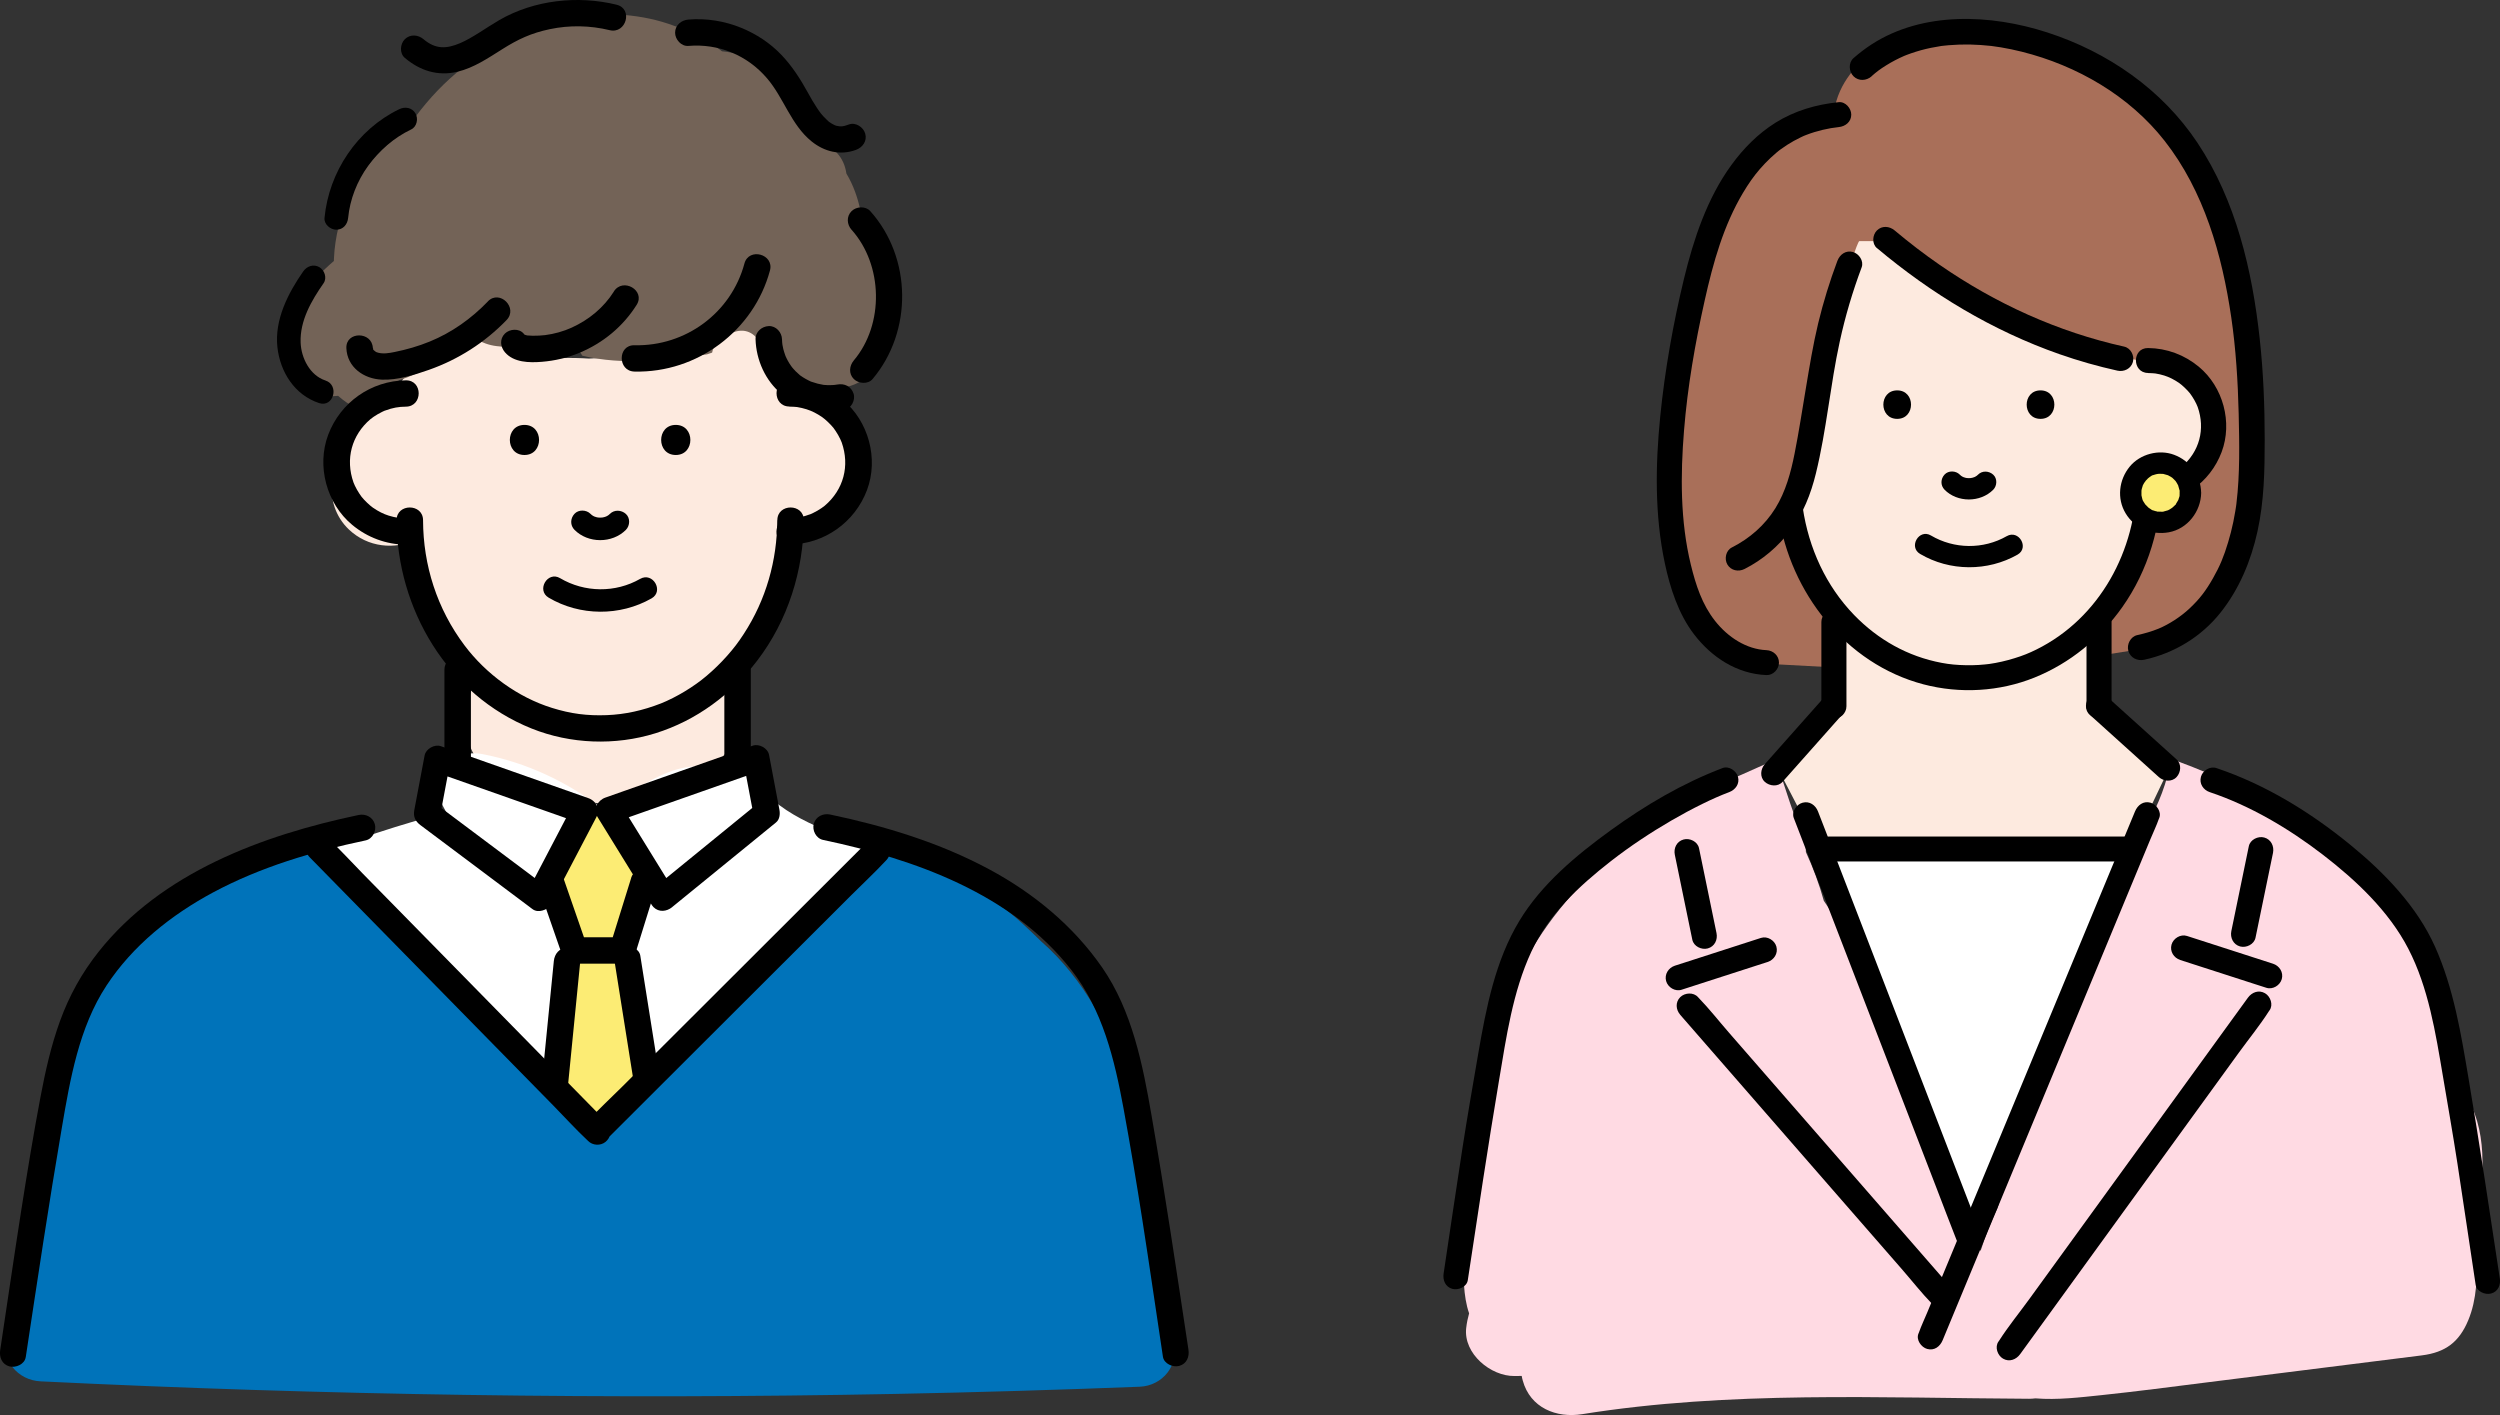
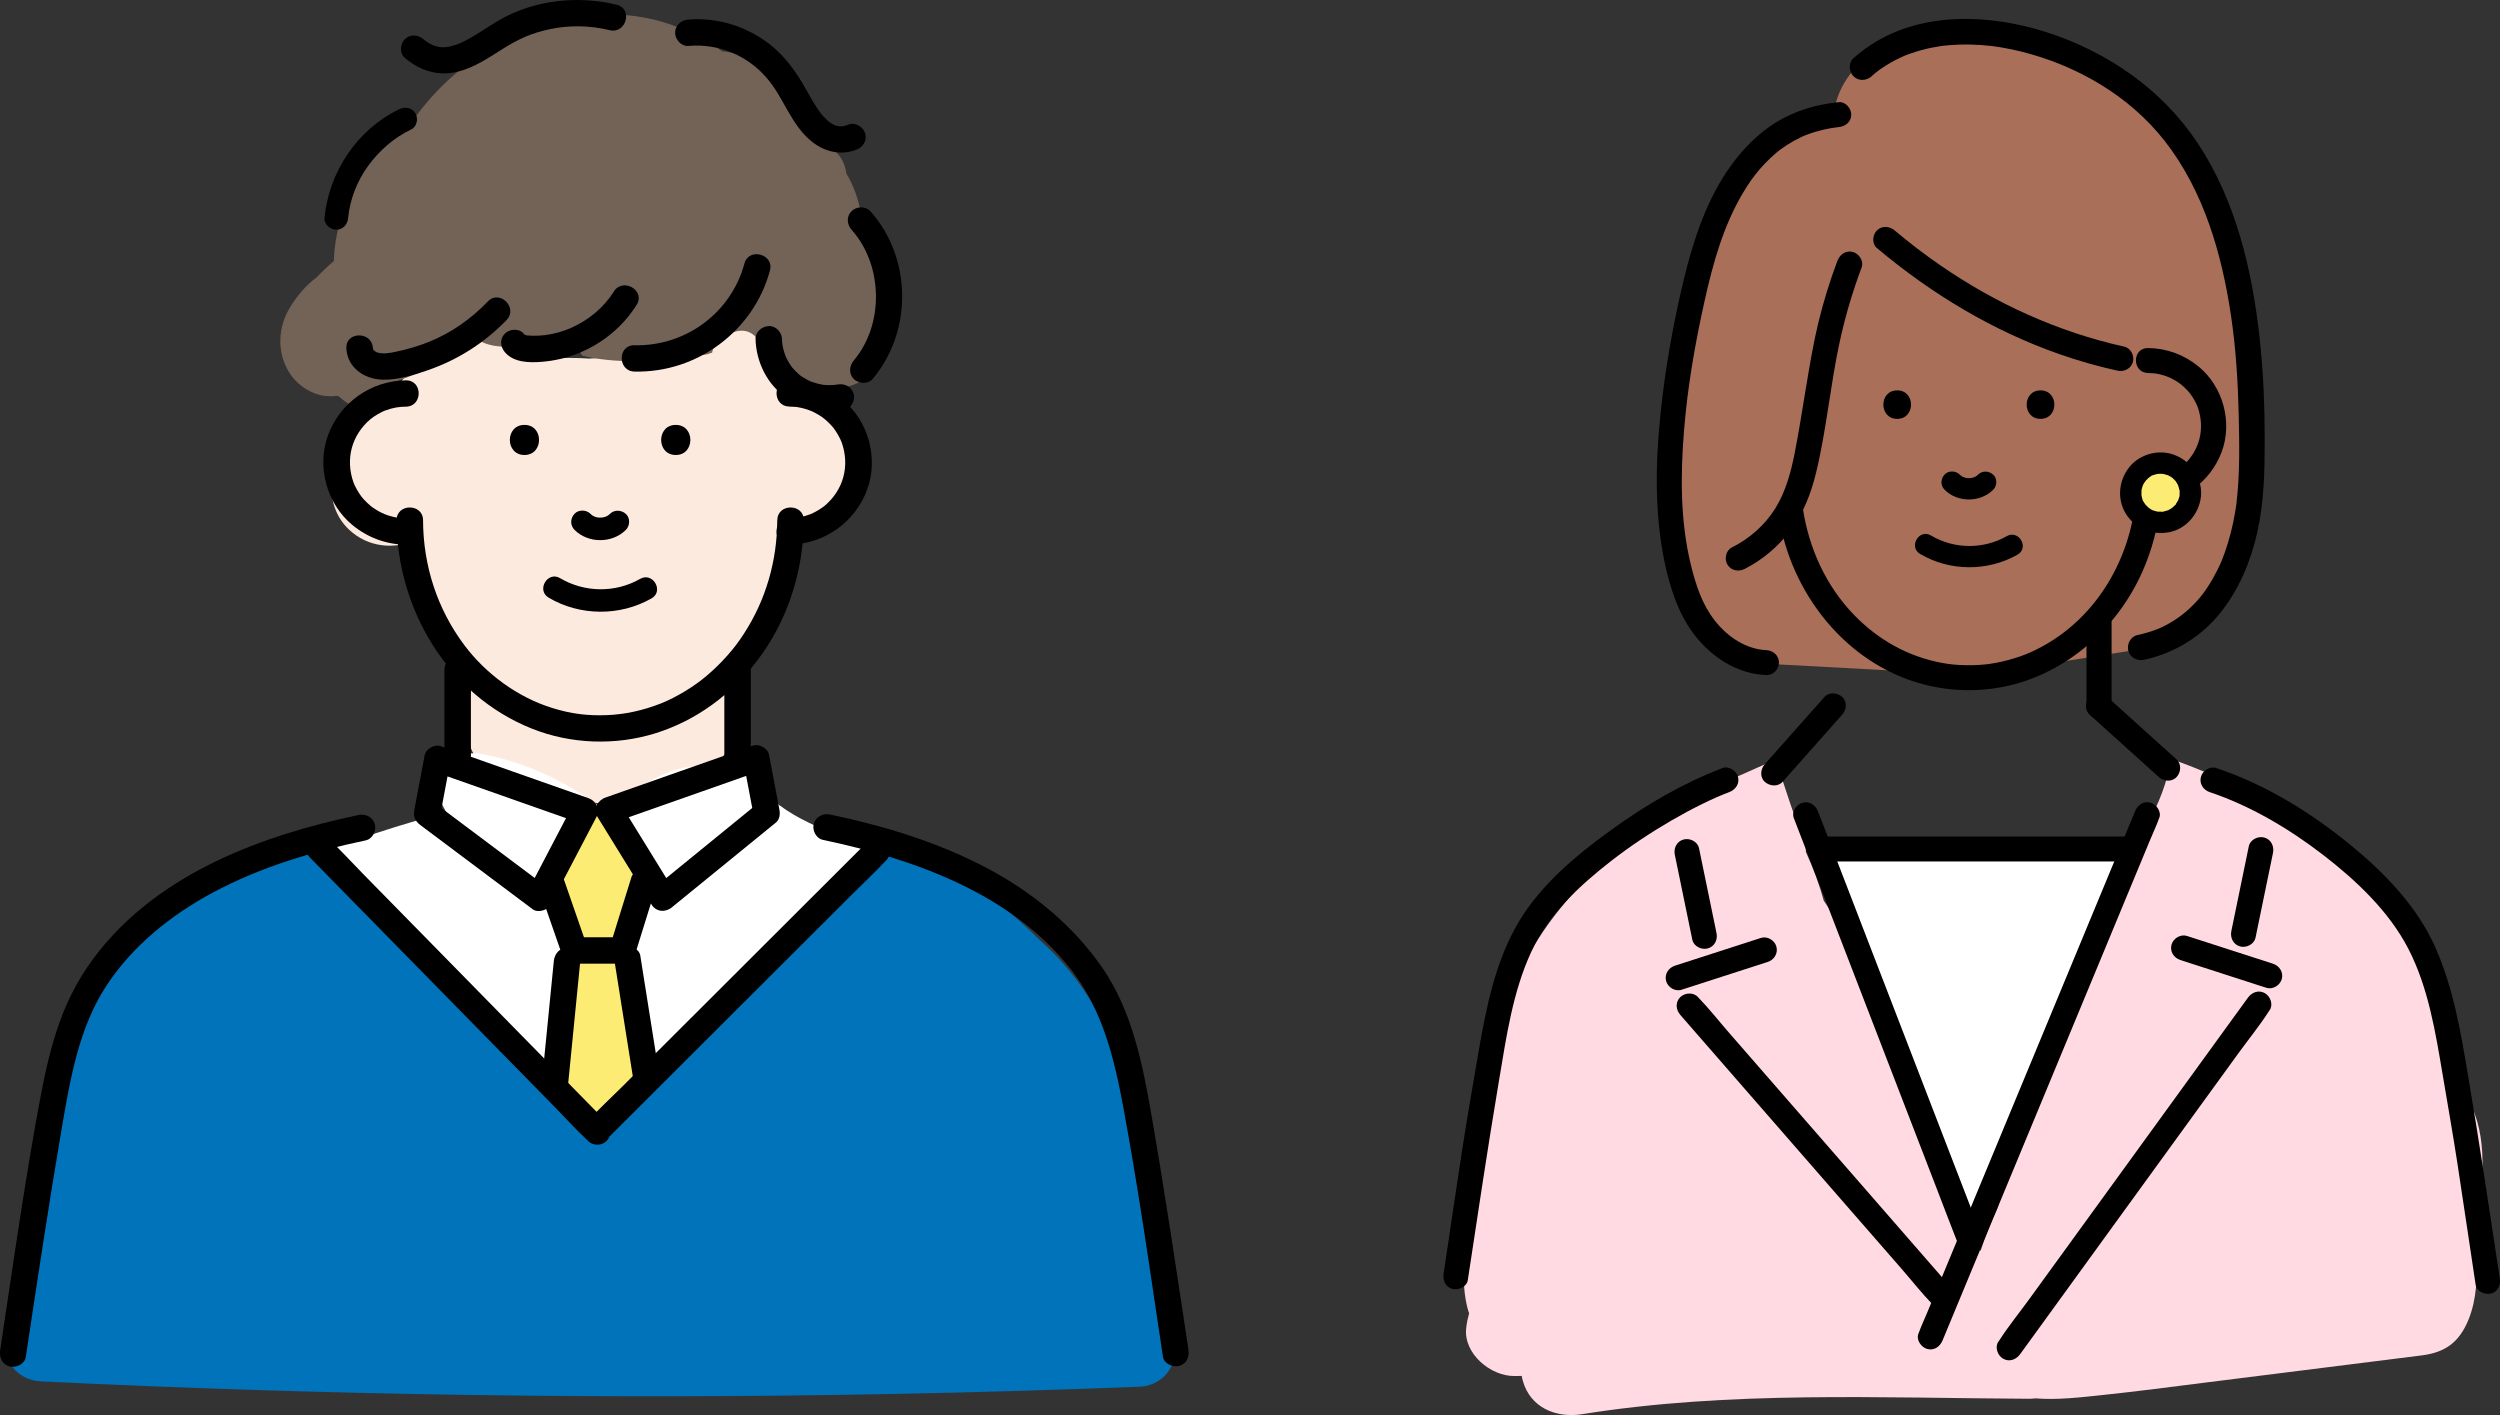
<svg xmlns="http://www.w3.org/2000/svg" width="265" height="150" viewBox="0 0 265 150" fill="none">
  <rect x="0" y="0" width="265" height="150" fill="#333333" stroke="none" />
  <g clip-path="url(#clip0_688_4259)">
    <path d="M194.393 11.928L188.513 14.069L184.274 19.497L180.542 26.663L177.957 41.193L176.664 55.374L179.744 64.601L184.274 69.971L187.862 70.392L209.523 71.563L228.206 68.601L232.178 66.486L236.489 61.413L238.731 51.463L237.648 30.44L233.319 18.787L227.778 10.832L219.371 5.166L210.036 3.365L201.936 4.128L197.398 6.509C197.398 6.509 194.834 8.504 194.398 11.937L194.393 11.928Z" fill="#A96F59" />
-     <path d="M197.075 25.559C196.629 26.002 193.063 37.593 193.063 37.593L191.168 51.463L190.072 54.873L194.391 65.298V74.663L188.703 81.939L192.889 90.001H225.846L229.965 81.359L222.489 74.667V64.606L227.727 55.379L232.649 49.978L234.967 46.847V44.546L233.844 41.198L231.093 38.945L226.497 38.174L221.161 36.906L214.907 33.988L207.114 30.259L201.426 26.667L200.048 25.563H197.075V25.559Z" fill="#FDEADF" />
    <path d="M192.616 89.855L226.398 89.996L208.825 129.638L192.616 89.855Z" fill="white" />
    <path d="M259.437 114.011C259.179 110.362 258.666 106.682 257.579 103.196C256.999 101.338 256.299 99.463 255.127 97.893C254.275 96.753 253.375 95.902 252.202 95.086C251.979 94.931 251.748 94.789 251.52 94.643C250.901 93.716 250.121 93.109 249.278 92.776C248.716 91.645 247.539 90.736 246.541 90.036C245.747 89.477 244.927 88.949 244.102 88.43C243.22 87.721 242.297 87.074 241.325 86.55C241.196 86.386 241.071 86.213 240.937 86.049C240.434 85.424 239.912 84.826 239.297 84.302C239.248 84.258 239.194 84.218 239.141 84.178C236.176 82.835 233.185 81.553 230.131 80.427C229.739 82.954 228.798 85.238 227.608 87.415C227.604 87.566 227.595 87.721 227.59 87.872C227.581 88.16 227.604 88.439 227.648 88.714C226.948 89.982 226.28 91.264 225.682 92.581C224.483 95.233 223.556 97.88 223.025 100.656C220.93 105.005 219.045 109.457 217.172 113.905C215.389 118.148 213.557 122.401 212.135 126.782C211.997 127.207 211.863 127.633 211.729 128.063C211.034 129.549 210.423 131.061 209.937 132.613C209.224 130.591 208.426 128.6 207.548 126.631C206.652 124.622 205.622 122.693 204.579 120.756C203.58 118.911 203.206 117.386 202.586 115.213C201.324 110.766 199.577 106.424 197.464 102.309C196.238 99.919 194.82 97.671 193.323 95.481C192.841 93.725 192.199 92.009 191.423 90.315C191.423 90.005 191.41 89.694 191.401 89.379C190.144 86.599 189.266 83.659 188.312 80.728C188.205 80.684 188.102 80.644 187.991 80.609C185.713 81.62 183.457 82.671 181.126 83.557C180.622 83.748 180.083 83.717 179.592 83.54C179.258 83.859 178.932 84.205 178.62 84.564C177.403 85.335 176.258 86.262 175.201 87.056C166.223 93.76 158.524 102.771 158.301 114.49C158.292 114.867 158.337 115.231 158.417 115.585C157.209 118.689 156.304 121.9 155.792 125.208C155.377 127.881 155.105 130.573 155.123 133.278C155.136 135.118 155.078 137.353 155.725 139.215C155.587 139.703 155.48 140.222 155.417 140.767C155.105 143.485 158.016 145.889 160.535 145.858C160.789 145.858 161.047 145.853 161.302 145.849C161.328 146.013 161.364 146.177 161.413 146.345C162.211 149.237 164.97 150.341 167.708 149.902C183.301 147.405 199.359 148.19 215.095 148.27C215.313 148.27 215.532 148.252 215.746 148.226C218.086 148.416 220.493 148.119 222.803 147.88C226.512 147.489 230.207 147.002 233.907 146.536C241.508 145.583 249.104 144.625 256.705 143.672C259.237 143.352 260.677 142.253 261.64 139.934C262.558 137.721 262.607 135.251 262.5 132.888C262.393 130.555 262.536 128.68 262.883 126.436C263.557 122.13 263.093 116.8 259.433 114.011H259.437Z" fill="#FFDAE3" />
    <path d="M226.481 50.94C226.454 58.318 222.58 65.519 215.867 68.845C215.06 69.244 214.445 69.492 213.522 69.776C212.648 70.046 211.748 70.255 210.843 70.383C210.905 70.375 211.043 70.361 210.763 70.392C210.642 70.406 210.522 70.419 210.397 70.432C210.179 70.454 209.956 70.472 209.737 70.486C209.292 70.512 208.841 70.521 208.391 70.512C207.428 70.494 206.67 70.423 205.823 70.264C202.208 69.585 199.07 67.803 196.533 65.187C193.555 62.109 191.732 58.123 191.094 53.831C190.992 53.126 190.091 52.736 189.458 52.908C188.696 53.117 188.424 53.826 188.531 54.536C189.748 62.783 195.619 70.361 203.884 72.539C207.749 73.558 211.94 73.319 215.648 71.825C219.429 70.299 222.607 67.679 224.952 64.371C227.716 60.469 229.12 55.697 229.138 50.944C229.143 49.241 226.486 49.241 226.481 50.944V50.94Z" fill="black" />
    <path d="M227.684 39.543C227.951 39.543 228.366 39.574 228.473 39.588C228.794 39.636 229.111 39.716 229.418 39.809C229.94 39.974 230.448 40.226 230.996 40.603C231.308 40.816 231.865 41.348 232.137 41.694C232.253 41.845 232.463 42.164 232.597 42.399C232.753 42.669 232.891 42.971 232.953 43.139C233.778 45.481 233.149 47.875 231.246 49.494C231.103 49.613 230.791 49.831 230.51 49.99C230.363 50.075 230.212 50.154 230.06 50.23C229.993 50.261 229.926 50.292 229.859 50.323C229.641 50.416 229.993 50.274 229.77 50.354C228.999 50.638 228.433 50.735 227.688 50.744C225.981 50.762 225.977 53.405 227.688 53.387C231.192 53.347 234.268 51.174 235.494 47.915C236.671 44.78 235.655 41.011 233.074 38.874C231.545 37.61 229.681 36.914 227.693 36.892C225.981 36.874 225.981 39.517 227.693 39.535L227.684 39.543Z" fill="black" />
    <path d="M216.296 44.4C218.248 44.4 218.253 41.38 216.296 41.38C214.339 41.38 214.339 44.4 216.296 44.4Z" fill="black" />
    <path d="M201.104 44.4C203.056 44.4 203.061 41.38 201.104 41.38C199.146 41.38 199.146 44.4 201.104 44.4Z" fill="black" />
    <path d="M206.113 51.901C207.477 53.289 209.907 53.289 211.28 51.915C211.699 51.493 211.734 50.726 211.28 50.314C210.825 49.902 210.116 49.866 209.67 50.314C209.604 50.38 209.532 50.443 209.456 50.505C209.532 50.447 209.608 50.385 209.688 50.327C209.523 50.452 209.349 50.553 209.162 50.638C209.251 50.598 209.345 50.562 209.434 50.522C209.216 50.611 208.984 50.673 208.748 50.704C208.85 50.691 208.948 50.678 209.051 50.664C208.814 50.691 208.578 50.691 208.338 50.664C208.44 50.678 208.538 50.691 208.641 50.704C208.422 50.673 208.208 50.616 208.003 50.536C208.092 50.576 208.186 50.611 208.275 50.651C208.083 50.571 207.91 50.469 207.745 50.349L207.976 50.527C207.887 50.46 207.807 50.385 207.731 50.305C207.312 49.88 206.532 49.857 206.122 50.305C205.698 50.762 205.676 51.454 206.122 51.906L206.113 51.901Z" fill="black" />
    <path d="M212.714 56.833C210.231 58.251 207.142 58.216 204.681 56.762C203.419 56.012 202.269 57.972 203.531 58.717C206.674 60.575 210.695 60.597 213.864 58.788C215.135 58.061 213.989 56.105 212.714 56.833Z" fill="black" />
-     <path d="M193.066 65.923V74.862C193.066 75.576 193.677 76.184 194.395 76.184C195.113 76.184 195.723 75.581 195.723 74.862V65.923C195.723 65.209 195.113 64.602 194.395 64.602C193.677 64.602 193.066 65.205 193.066 65.923Z" fill="black" />
    <path d="M221.17 65.923V74.862C221.17 75.576 221.781 76.184 222.498 76.184C223.216 76.184 223.827 75.581 223.827 74.862V65.923C223.827 65.209 223.216 64.602 222.498 64.602C221.781 64.602 221.17 65.205 221.17 65.923Z" fill="black" />
    <path d="M155.587 135.694C156.657 128.635 157.709 121.58 158.895 114.538C159.666 109.949 160.344 105.147 162.318 100.886C164.146 96.948 167.289 93.986 170.748 91.286C172.785 89.698 174.956 88.261 177.19 86.962C178.26 86.341 179.347 85.756 180.458 85.211C181.487 84.705 182.339 84.328 183.297 83.965C183.966 83.712 184.429 83.073 184.224 82.337C184.046 81.699 183.262 81.158 182.588 81.415C178.353 83.025 174.386 85.362 170.73 88.013C167.084 90.656 163.397 93.724 161.048 97.618C158.498 101.839 157.531 106.845 156.701 111.638C156.122 114.995 155.538 118.356 155.016 121.722C154.33 126.143 153.692 130.568 153.024 134.993C152.917 135.698 153.202 136.412 153.951 136.621C154.579 136.794 155.48 136.408 155.587 135.698V135.694Z" fill="black" />
    <path d="M264.978 135.495C263.908 128.436 262.856 121.381 261.67 114.339C260.872 109.599 260.097 104.793 258.122 100.367C256.2 96.062 252.737 92.496 249.121 89.539C244.904 86.094 240.13 83.154 234.936 81.415C234.254 81.189 233.483 81.677 233.3 82.338C233.1 83.061 233.545 83.735 234.228 83.965C238.529 85.406 242.617 87.823 246.228 90.603C249.754 93.317 253.218 96.585 255.273 100.549C257.422 104.699 258.171 109.479 258.942 114.033C259.464 117.128 260.008 120.215 260.485 123.314C261.144 127.602 261.768 131.899 262.419 136.191C262.526 136.896 263.422 137.286 264.055 137.113C264.813 136.905 265.09 136.195 264.983 135.486L264.978 135.495Z" fill="black" />
    <path d="M230.716 80.498C228.577 78.569 226.437 76.635 224.297 74.707C223.989 74.427 223.682 74.152 223.374 73.873C222.857 73.407 221.997 73.328 221.493 73.873C221.025 74.378 220.945 75.248 221.493 75.744C223.633 77.673 225.773 79.606 227.912 81.535C228.22 81.814 228.528 82.089 228.835 82.369C229.352 82.834 230.213 82.914 230.716 82.369C231.185 81.863 231.265 80.994 230.716 80.498Z" fill="black" />
    <path d="M193.395 73.878C191.544 75.962 189.694 78.046 187.844 80.13C187.586 80.422 187.327 80.715 187.069 81.003C186.61 81.522 186.516 82.369 187.069 82.875C187.573 83.336 188.455 83.429 188.95 82.875C190.8 80.791 192.65 78.707 194.5 76.622C194.759 76.33 195.017 76.037 195.276 75.749C195.735 75.23 195.829 74.383 195.276 73.878C194.772 73.416 193.889 73.323 193.395 73.878Z" fill="black" />
    <path d="M193.827 91.318H225.215C226.927 91.318 226.927 88.675 225.215 88.675H193.827C192.115 88.675 192.115 91.318 193.827 91.318Z" fill="black" />
    <path d="M194.897 10.832C192.525 11.068 190.234 11.737 188.205 13.005C186.346 14.171 184.813 15.723 183.529 17.488C180.952 21.022 179.526 25.332 178.505 29.536C177.346 34.334 176.477 39.225 175.986 44.133C175.469 49.299 175.389 54.607 176.472 59.706C177.029 62.331 177.912 65.067 179.557 67.222C181.42 69.665 184.1 71.43 187.242 71.559C187.96 71.59 188.571 70.929 188.571 70.237C188.571 69.497 187.96 68.947 187.242 68.916C185.12 68.827 183.15 67.537 181.799 65.821C180.422 64.074 179.758 62.021 179.227 59.852C178.104 55.25 178.121 50.368 178.509 45.61C178.884 40.967 179.682 36.387 180.703 31.824C181.603 27.802 182.691 23.918 184.759 20.441C185.334 19.475 185.905 18.659 186.551 17.914C186.908 17.506 187.282 17.111 187.679 16.739C187.875 16.553 188.08 16.375 188.285 16.198C188.562 15.967 188.526 15.994 188.762 15.821C189.204 15.497 189.663 15.205 190.14 14.938C190.381 14.806 190.63 14.677 190.88 14.557C191.196 14.406 191.192 14.406 191.468 14.3C192.578 13.87 193.849 13.577 194.905 13.471C195.619 13.4 196.234 12.912 196.234 12.149C196.234 11.489 195.623 10.757 194.905 10.828L194.897 10.832Z" fill="black" />
    <path d="M198.391 8.074C198.944 7.591 199.256 7.352 199.938 6.926C200.536 6.553 201.164 6.225 201.811 5.941C202.065 5.831 201.918 5.897 201.864 5.919C201.949 5.884 202.033 5.853 202.118 5.817C202.265 5.76 202.417 5.706 202.568 5.653C202.916 5.534 203.264 5.423 203.62 5.325C204.316 5.134 205.02 4.993 205.733 4.882C206.014 4.837 205.849 4.864 205.791 4.873C205.885 4.86 205.979 4.851 206.072 4.842C206.237 4.824 206.402 4.806 206.567 4.793C206.946 4.762 207.329 4.74 207.708 4.726C208.457 4.704 209.211 4.718 209.96 4.771C210.811 4.828 211.355 4.895 212.095 5.019C212.835 5.143 213.575 5.298 214.302 5.48C220.173 6.948 225.705 10.158 229.445 14.925C233.618 20.242 235.548 27.008 236.515 33.651C236.997 36.932 237.22 40.448 237.3 43.84C237.371 46.993 237.442 50.208 237.064 53.347C237.064 53.374 237.023 53.667 237.041 53.525C237.059 53.396 237.028 53.631 237.028 53.631C237.001 53.822 236.97 54.013 236.939 54.199C236.876 54.576 236.805 54.957 236.729 55.33C236.578 56.057 236.395 56.775 236.181 57.484C235.74 58.952 235.32 59.994 234.567 61.311C233.827 62.61 233.176 63.48 232.089 64.499C231.175 65.36 229.913 66.18 228.808 66.637C228.081 66.934 227.323 67.151 226.556 67.32C225.834 67.475 225.415 68.308 225.602 68.987C225.807 69.727 226.556 70.091 227.278 69.936C230.461 69.244 233.328 67.501 235.356 64.96C237.358 62.455 238.606 59.449 239.292 56.336C239.997 53.135 240.059 49.88 240.059 46.612C240.059 43.038 239.917 39.455 239.529 35.903C238.74 28.671 237.014 21.27 232.927 15.129C229.169 9.489 223.44 5.52 217.003 3.436C211.034 1.503 203.857 1.175 198.396 4.7C197.718 5.139 197.076 5.631 196.47 6.163C195.917 6.646 195.971 7.587 196.47 8.083C197.018 8.629 197.843 8.571 198.4 8.083L198.391 8.074Z" fill="black" />
    <path d="M209.967 130.76C209.392 129.27 208.817 127.78 208.242 126.29C206.869 122.73 205.496 119.169 204.123 115.613C202.465 111.307 200.802 107.006 199.143 102.7C197.708 98.98 196.273 95.255 194.837 91.535C194.137 89.722 193.451 87.899 192.737 86.09C192.729 86.063 192.715 86.037 192.706 86.01C192.448 85.345 191.81 84.884 191.07 85.088C190.428 85.261 189.884 86.046 190.143 86.715C190.718 88.205 191.293 89.695 191.868 91.185C193.241 94.746 194.614 98.306 195.987 101.862L200.967 114.775C202.402 118.495 203.838 122.22 205.273 125.94C205.973 127.754 206.659 129.576 207.373 131.385C207.382 131.412 207.395 131.438 207.404 131.465C207.662 132.13 208.3 132.591 209.04 132.387C209.682 132.21 210.226 131.43 209.967 130.76Z" fill="black" />
    <path d="M226.314 86.005C225.552 87.846 224.79 89.686 224.027 91.522C222.195 95.938 220.367 100.35 218.535 104.767C216.328 110.088 214.122 115.409 211.915 120.73L206.191 134.533C205.563 136.054 204.93 137.571 204.301 139.092C204.002 139.814 203.655 140.533 203.396 141.269C203.383 141.3 203.369 141.331 203.356 141.362C203.084 142.023 203.65 142.816 204.283 142.989C205.046 143.198 205.643 142.728 205.919 142.067C206.682 140.227 207.444 138.387 208.206 136.551C210.038 132.134 211.866 127.722 213.698 123.306C215.905 117.985 218.112 112.664 220.318 107.343C222.226 102.74 224.134 98.142 226.042 93.539C226.671 92.018 227.304 90.502 227.932 88.981C228.231 88.258 228.579 87.54 228.837 86.804C228.846 86.773 228.864 86.742 228.877 86.71C229.149 86.05 228.583 85.256 227.95 85.083C227.188 84.875 226.591 85.345 226.314 86.005Z" fill="black" />
    <path d="M238.375 89.699C237.836 92.324 237.292 94.949 236.753 97.574L236.521 98.696C236.378 99.397 236.726 100.124 237.448 100.324C238.103 100.505 238.937 100.102 239.084 99.401C239.623 96.776 240.167 94.151 240.707 91.526C240.782 91.154 240.863 90.777 240.939 90.404C241.081 89.704 240.733 88.976 240.011 88.777C239.356 88.595 238.522 88.999 238.375 89.699Z" fill="black" />
    <path d="M231.108 101.761C233.769 102.621 236.431 103.477 239.087 104.337C239.471 104.461 239.85 104.585 240.233 104.705C240.915 104.927 241.682 104.448 241.869 103.783C242.065 103.069 241.624 102.377 240.942 102.155C238.281 101.295 235.619 100.439 232.962 99.579C232.579 99.455 232.2 99.331 231.817 99.211C231.135 98.989 230.368 99.468 230.181 100.133C229.984 100.852 230.426 101.539 231.108 101.761Z" fill="black" />
    <path d="M238.276 105.76C237.397 106.97 236.519 108.181 235.641 109.391L229.32 118.109C226.783 121.608 224.242 125.106 221.706 128.605C219.503 131.642 217.297 134.68 215.095 137.717C214.034 139.18 212.861 140.613 211.889 142.138C211.876 142.16 211.858 142.182 211.84 142.204C211.421 142.785 211.738 143.677 212.317 144.014C212.986 144.404 213.713 144.12 214.136 143.539C215.014 142.329 215.892 141.118 216.771 139.908C218.879 137.003 220.988 134.094 223.092 131.19L230.706 120.694L237.317 111.582C238.378 110.119 239.55 108.686 240.522 107.161C240.536 107.139 240.554 107.117 240.571 107.095C240.99 106.514 240.674 105.622 240.094 105.285C239.426 104.895 238.699 105.179 238.276 105.76Z" fill="black" />
    <path d="M177.532 90.613C178.071 93.238 178.615 95.863 179.154 98.488C179.23 98.861 179.31 99.238 179.386 99.61C179.529 100.311 180.362 100.714 181.022 100.533C181.753 100.333 182.096 99.61 181.949 98.905C181.41 96.28 180.866 93.655 180.327 91.03C180.251 90.658 180.171 90.281 180.095 89.908C179.952 89.208 179.119 88.804 178.459 88.986C177.728 89.185 177.384 89.908 177.532 90.613Z" fill="black" />
    <path d="M186.662 99.419C184.001 100.279 181.339 101.135 178.682 101.995C178.299 102.12 177.92 102.244 177.537 102.363C176.855 102.585 176.413 103.277 176.609 103.991C176.792 104.656 177.559 105.135 178.245 104.913C180.907 104.053 183.568 103.197 186.225 102.337C186.608 102.213 186.987 102.089 187.371 101.969C188.053 101.747 188.494 101.055 188.298 100.341C188.115 99.676 187.348 99.197 186.662 99.419Z" fill="black" />
    <path d="M178.106 107.573L180.772 110.633C182.894 113.067 185.016 115.501 187.138 117.94C189.719 120.902 192.296 123.86 194.877 126.822C197.106 129.38 199.339 131.939 201.568 134.497C202.643 135.73 203.668 137.043 204.809 138.218C204.827 138.235 204.84 138.253 204.858 138.271C205.331 138.812 206.254 138.75 206.739 138.271C207.279 137.734 207.212 136.941 206.739 136.4L204.074 133.34C201.952 130.906 199.83 128.471 197.708 126.032C195.127 123.07 192.55 120.113 189.969 117.151C187.74 114.592 185.507 112.034 183.278 109.471C182.203 108.238 181.178 106.926 180.037 105.75C180.019 105.733 180.006 105.715 179.988 105.697C179.515 105.156 178.592 105.218 178.106 105.697C177.567 106.234 177.634 107.028 178.106 107.568V107.573Z" fill="black" />
    <path d="M198.953 26.294C204.704 31.128 211.19 35.052 218.309 37.544C220.32 38.249 222.375 38.83 224.452 39.291C225.152 39.446 225.892 39.078 226.088 38.368C226.271 37.703 225.865 36.896 225.161 36.741C218.126 35.18 211.538 32.174 205.627 28.09C203.968 26.946 202.377 25.722 200.834 24.427C200.286 23.966 199.492 23.891 198.953 24.427C198.476 24.902 198.4 25.833 198.953 26.299V26.294Z" fill="black" />
    <path d="M194.769 27.633C193.957 29.797 193.275 32.01 192.731 34.254C192.183 36.533 191.809 38.847 191.421 41.162C191.033 43.464 190.685 45.774 190.23 48.062C189.829 50.084 189.285 52.106 188.189 53.875C187.074 55.671 185.465 57.077 183.579 58.03C182.937 58.353 182.755 59.249 183.102 59.839C183.481 60.486 184.279 60.637 184.921 60.313C186.842 59.342 188.487 57.932 189.785 56.225C191.135 54.451 191.956 52.345 192.482 50.195C193.614 45.587 194.006 40.821 195.018 36.187C195.598 33.518 196.378 30.897 197.336 28.338C197.586 27.669 197.055 26.889 196.409 26.711C195.665 26.507 195.027 26.964 194.773 27.633H194.769Z" fill="black" />
    <path d="M232.18 52.225C232.18 53.964 230.762 55.374 229.015 55.374C227.267 55.374 225.85 53.964 225.85 52.225C225.85 50.487 227.267 49.077 229.015 49.077C230.762 49.077 232.18 50.487 232.18 52.225Z" fill="#FCEC74" />
    <path d="M231.043 52.225C231.043 52.314 231.034 52.398 231.034 52.487C231.025 52.713 231.047 52.46 231.043 52.442C231.065 52.549 230.98 52.748 230.945 52.855C230.922 52.926 230.9 53.028 230.86 53.09C230.878 53.068 230.976 52.864 230.873 53.045C230.793 53.192 230.708 53.329 230.619 53.471C230.74 53.378 230.481 53.684 230.619 53.471C230.57 53.507 230.526 53.578 230.481 53.622C230.423 53.679 230.093 53.95 230.338 53.768C230.227 53.848 230.111 53.923 229.991 53.994C229.942 54.021 229.893 54.043 229.844 54.07C229.652 54.181 230.044 54.017 229.768 54.101C229.634 54.141 229.5 54.185 229.362 54.216C229.277 54.234 229.126 54.309 229.367 54.225C229.304 54.247 229.215 54.238 229.148 54.243C229.001 54.247 228.854 54.238 228.707 54.229C228.983 54.287 228.533 54.221 228.707 54.229C228.622 54.212 228.542 54.194 228.457 54.172C228.377 54.15 228.297 54.118 228.216 54.096C228.114 54.065 228.101 54.105 228.257 54.114C228.15 54.11 227.985 53.977 227.891 53.914C227.833 53.879 227.78 53.83 227.722 53.799C227.583 53.719 227.909 53.981 227.726 53.799C227.61 53.684 227.499 53.56 227.383 53.449C227.543 53.604 227.45 53.547 227.41 53.484C227.365 53.413 227.316 53.347 227.276 53.276C227.236 53.209 226.999 52.846 227.169 53.103C227.098 52.997 227.071 52.828 227.04 52.704C227.026 52.651 227.017 52.593 227.004 52.54C226.95 52.314 227.017 52.762 226.995 52.456C226.986 52.323 226.986 52.194 226.995 52.061C226.995 52.03 226.995 52.003 226.999 51.972C227.013 51.844 227.008 51.857 226.991 52.017C226.991 52.017 227.017 51.87 227.022 51.848C227.053 51.711 227.098 51.578 227.142 51.445C227.227 51.183 227.022 51.649 227.16 51.409C227.2 51.338 227.236 51.263 227.28 51.192C227.32 51.121 227.588 50.806 227.387 51.019C227.481 50.917 227.57 50.815 227.673 50.722C227.682 50.713 227.878 50.527 227.744 50.651C227.615 50.771 227.811 50.607 227.829 50.593C227.936 50.522 228.136 50.354 228.261 50.349C228.243 50.349 228.011 50.438 228.221 50.367C228.301 50.341 228.381 50.314 228.462 50.292C228.515 50.279 228.573 50.261 228.627 50.252C228.64 50.252 228.921 50.199 228.729 50.23C228.542 50.261 228.823 50.225 228.836 50.225C228.912 50.225 228.983 50.221 229.059 50.225C229.13 50.225 229.206 50.234 229.277 50.234C229.536 50.243 229.086 50.181 229.318 50.239C229.483 50.279 229.643 50.323 229.808 50.376C230.053 50.456 229.683 50.283 229.808 50.376C229.879 50.434 229.986 50.465 230.062 50.514C230.111 50.54 230.156 50.571 230.2 50.602C230.245 50.633 230.289 50.664 230.334 50.695C230.214 50.602 230.2 50.593 230.294 50.673C230.392 50.771 230.49 50.868 230.584 50.961C230.775 51.152 230.459 50.762 230.61 50.988C230.655 51.059 230.704 51.125 230.744 51.196C230.789 51.267 230.82 51.343 230.864 51.414C230.98 51.613 230.807 51.21 230.882 51.449C230.936 51.613 230.976 51.768 231.02 51.937C231.038 52.008 231.096 52.11 231.02 51.888C231.056 51.986 231.038 52.132 231.038 52.238C231.047 52.833 231.555 53.4 232.18 53.374C232.79 53.347 233.325 52.877 233.321 52.238C233.294 50.416 232.162 48.846 230.454 48.208C228.841 47.6 226.848 48.128 225.756 49.454C224.601 50.855 224.365 52.842 225.319 54.42C226.268 55.999 228.092 56.748 229.888 56.424C231.885 56.065 233.298 54.207 233.325 52.234C233.334 51.64 232.795 51.072 232.184 51.099C231.56 51.125 231.052 51.596 231.043 52.234V52.225Z" fill="black" />
  </g>
  <g clip-path="url(#clip1_688_4259)">
    <path d="M91.582 46.951C90.74 45.078 89.05 44.089 87.186 43.846C86.998 43.658 86.796 43.476 86.579 43.312C85.84 42.745 84.993 42.366 84.122 42.174C83.619 41.438 82.979 40.998 82.291 40.802C82.414 40.071 82.324 39.35 81.91 38.713C82.861 36.142 79.449 33.378 76.982 35.617C76.935 35.659 76.898 35.701 76.851 35.743C72.111 37.064 67.292 37.814 62.434 38.01C61.46 37.949 60.491 37.921 59.512 37.959C58.528 37.636 57.558 37.275 56.598 36.882C56.001 36.638 55.37 36.633 54.763 36.802C54.621 36.718 54.471 36.638 54.306 36.577C53.374 35.654 51.835 35.369 50.677 36.085C48.677 37.327 46.615 38.301 44.37 39.013C43.33 39.345 42.422 40.235 42.224 41.321C38.671 42.113 35.654 44.717 34.647 48.459C34.402 49.363 34.623 50.342 35.183 51.072C34.99 52.885 35.546 54.763 36.986 56.13C38.996 58.036 41.838 58.289 44.13 57.212C44.215 58.252 44.436 59.24 44.766 60.191C44.479 64.303 45.919 68.448 49.143 71.361C49.336 71.534 49.529 71.698 49.727 71.857C49.863 72.11 50 72.368 50.131 72.621C49.562 74.302 49.308 76.039 49.538 77.866C49.736 79.435 50.55 81.069 52.273 81.444C52.687 81.533 53.106 81.622 53.52 81.702C55.064 82.624 57.059 83.088 58.74 83.692C60.307 84.259 61.917 85.05 63.602 85.158C65.032 85.247 66.101 84.76 67.343 84.278C67.649 84.268 67.955 84.217 68.256 84.1C68.661 83.945 69.071 83.79 69.475 83.636C70.007 83.514 70.534 83.406 71.062 83.275C72.596 83.519 73.876 82.774 74.69 81.58C75.745 81.074 76.662 80.418 77.255 79.266C78.023 77.782 77.844 76.035 77.849 74.419C77.849 72.747 77.849 71.075 77.849 69.408C80.828 66.448 82.762 62.537 83.143 58.224C83.223 57.306 82.979 56.566 82.536 55.999C82.527 55.756 82.503 55.512 82.466 55.278C82.668 55.358 82.88 55.428 83.101 55.484C84.367 55.807 85.45 55.587 86.32 55.03C90.307 54.889 93.277 50.702 91.587 46.951H91.582Z" fill="#FDEADF" />
    <path d="M96.335 90.811C96.123 90.732 95.911 90.647 95.695 90.568C95.21 90.282 94.711 90.024 94.203 89.79C94.146 89.72 94.085 89.65 94.028 89.584C93.068 89.181 92.122 88.746 91.195 88.254C91.021 88.399 90.828 88.526 90.621 88.619C90.602 88.619 90.583 88.61 90.564 88.605C89.957 88.484 89.397 88.484 88.898 88.577C86.738 87.711 84.516 86.765 82.648 85.374C81.537 84.55 80.431 83.463 80.455 81.969C80.455 81.763 80.483 81.566 80.525 81.384C79.287 80.99 77.88 81.177 76.882 82.264C76.849 82.297 76.821 82.334 76.793 82.367C73.658 79.445 68.1 82.887 65.276 85.299C64.815 85.458 64.353 85.613 63.897 85.772C60.16 82.878 55.811 80.836 51.128 79.932C47.847 79.295 45.456 82.391 46.92 85.379C47.146 85.842 47.405 86.287 47.669 86.723C46.991 86.437 46.177 86.376 45.254 86.648C42.995 87.313 40.75 88.011 38.514 88.746C35.761 89.303 33.017 89.917 30.287 90.596C29.172 90.872 28.433 91.519 28.019 92.315C29.831 94.422 31.553 96.605 33.215 98.834C34.678 99.419 36.119 100.056 37.535 100.759C39.206 103.817 42.077 106.248 45.4 107.32C46.53 109.39 48.276 111.254 49.857 112.936C52.126 115.352 54.573 117.568 57.148 119.642C58.098 120.794 59.134 121.872 60.296 122.832C60.927 125.052 63.638 126.813 65.789 125.225C66.09 125.005 66.391 124.78 66.693 124.56C67.568 123.913 68.208 123.019 68.434 122.045C69.724 120.275 71.103 118.579 72.548 116.935C72.985 116.767 73.414 116.5 73.828 116.125C79.151 111.268 84.644 106.608 90.324 102.168C91.487 100.927 92.739 99.771 94.043 98.675C95.6 96.904 97.262 95.214 98.989 93.612C98.688 92.333 97.667 91.322 96.344 90.816L96.335 90.811Z" fill="white" />
    <path d="M68.132 93.171C68.787 90.969 67.469 89.377 65.775 88.82C65.657 86.745 63.609 85.49 61.67 85.612C61.619 86.122 61.402 86.623 61.054 87.054C61.011 87.11 60.96 87.162 60.917 87.213C60.908 87.368 60.875 87.522 60.823 87.672C60.484 88.647 59.948 89.377 59.308 90.178C59.298 90.187 59.11 90.431 59.063 90.487C58.988 90.595 58.917 90.698 58.842 90.805C58.813 90.843 58.795 90.871 58.781 90.899C58.79 90.946 58.771 90.984 58.752 91.002C58.762 91.695 58.39 92.323 57.849 92.726C57.962 94.946 58.63 97.133 59.835 99.048C60.08 99.437 60.376 99.751 60.706 100.008C59.976 100.683 59.501 101.61 59.623 102.608C60.127 106.729 58.686 111.604 58.813 115.745C57.914 116.316 59.049 116.569 59.096 117.993L59.19 120.569C59.228 121.575 59.609 122.409 60.188 123.027C60.442 123.641 60.739 124.245 61.092 124.835C63.007 128.048 67.935 126.61 68.038 122.962C68.227 116.157 67.902 109.361 67.073 102.603C66.937 101.479 66.462 100.444 65.685 99.755C66.113 99.339 66.452 98.809 66.645 98.159L68.123 93.171H68.132Z" fill="#FCEC74" />
    <path d="M124.397 142.296C122.063 133.383 122.312 123.979 119.63 115.141C117.883 109.386 114.904 103.756 110.362 99.785C109.694 99.12 109.016 98.483 108.357 97.878C106.574 96.244 104.587 94.82 102.371 93.893C101.806 93.012 101.048 92.216 100.154 91.565C94.849 87.697 90.152 93.261 86.839 96.731C83.991 99.719 81.092 102.66 78.141 105.55C72.921 110.659 67.537 115.6 62.021 120.392C62.016 120.382 62.007 120.377 62.002 120.368C61.503 119.661 61.028 118.935 60.557 118.209C58.538 115.104 56.571 111.919 54.02 109.208C51.224 106.238 47.205 104.29 44.381 101.817C42.564 100.225 40.954 98.365 39.42 96.455C39.119 96 38.78 95.57 38.399 95.171C37.42 93.921 36.459 92.671 35.481 91.462C32.953 88.343 28.727 89.284 26.143 91.551C25.616 91.757 25.117 92.029 24.655 92.361C22.811 93.237 21.173 94.45 19.817 95.925C15.459 98.056 12.136 102.07 9.844 106.313C7.255 111.104 4.695 116.715 5.194 122.255C4.05 125.539 3.217 128.817 3.608 132.283C2.52 135.392 1.546 138.544 0.694 141.729C0.049 144.15 1.876 146.305 4.29 146.422C34.445 147.892 64.647 148.347 94.831 147.757C103.491 147.588 112.146 147.33 120.802 146.993C123.23 146.9 125.023 144.698 124.397 142.3V142.296Z" fill="#0073BA" />
    <path d="M93.351 37.781C93.727 36.779 93.473 35.683 92.88 34.807C93.732 31.781 93.676 28.259 93.407 25.655C93.252 24.171 92.518 22.855 91.2 22.288C90.908 20.911 90.428 19.572 89.717 18.396C89.468 16.607 88.296 15.521 86.945 15.16C85.726 11.493 83.768 8.121 80.041 6.397C78.935 5.887 77.734 5.545 76.525 5.437C75.122 4.257 73.31 3.437 71.517 2.758C68.067 1.461 64.283 1.241 60.664 1.831C58.414 2.196 56.249 2.992 54.258 4.107C54.079 4.182 53.895 4.252 53.721 4.332C49.292 6.322 45.664 9.807 43.009 13.853C40.406 15.516 38.279 18.115 37.06 20.752C36.081 22.864 35.502 25.07 35.399 27.402C35.399 27.491 35.399 27.58 35.394 27.665C34.744 28.217 34.128 28.803 33.549 29.416C32.438 30.222 31.511 31.35 30.805 32.479C29.454 34.624 29.304 37.322 30.664 39.495C31.365 40.614 32.523 41.49 33.808 41.841C34.467 42.024 35.163 42.029 35.841 41.958C36.119 42.207 36.415 42.445 36.745 42.666C38.9 44.136 41.432 42.516 42.218 40.45C42.233 40.413 42.247 40.371 42.261 40.328C44.713 39.518 46.855 38.258 48.822 36.558C48.827 36.558 48.831 36.549 48.836 36.544C49.358 36.31 49.886 36.085 50.413 35.865C51.043 36.31 51.82 36.591 52.653 36.69C55.472 37.022 58.306 36.657 60.965 35.753C61.054 36.441 61.322 37.125 61.732 37.706C66.067 38.745 70.533 38.184 74.953 37.561C75.132 37.5 75.311 37.439 75.485 37.378C75.616 36.572 76.266 35.921 77.047 35.645C77.452 35.294 77.984 35.078 78.539 35.055C79.768 34.999 80.747 36.118 80.775 37.28C80.775 37.28 80.803 37.565 80.803 37.664C80.822 37.743 80.85 37.846 80.855 37.865C80.859 37.889 80.902 38.001 80.925 38.076C80.963 38.146 81.01 38.244 81.024 38.263C81.071 38.343 81.142 38.446 81.161 38.479C81.222 38.544 81.278 38.614 81.344 38.675C81.424 38.755 81.509 38.83 81.599 38.909C81.622 38.928 81.65 38.947 81.683 38.97C81.928 39.139 82.13 39.336 82.295 39.546C82.634 39.729 82.992 39.851 83.373 39.865C84.291 39.902 84.912 40.385 85.241 41.012C85.947 41.078 86.672 41.036 87.411 40.853C89.91 41.696 92.428 40.258 93.365 37.776L93.351 37.781Z" fill="#736357" />
    <path d="M82.389 55.137C82.374 59.422 81.198 63.581 78.84 67.197C78.256 68.096 77.781 68.719 77.08 69.51C76.402 70.274 75.668 70.99 74.886 71.651C74.204 72.227 73.451 72.765 72.58 73.29C72.171 73.538 71.752 73.768 71.323 73.988C70.886 74.208 70.368 74.447 70.072 74.559C68.142 75.313 66.254 75.73 64.325 75.805C62.23 75.885 60.512 75.66 58.522 75.041C54.893 73.918 51.513 71.44 49.245 68.419C46.327 64.541 44.858 59.928 44.844 55.142C44.84 53.343 42.03 53.343 42.039 55.142C42.072 64.537 47.438 73.651 56.352 77.224C60.484 78.882 65.214 79.05 69.464 77.73C73.813 76.381 77.536 73.599 80.275 70.012C83.523 65.764 85.184 60.453 85.203 55.142C85.208 53.343 82.403 53.343 82.398 55.142L82.389 55.137Z" fill="black" />
    <path d="M83.658 43.101C83.94 43.101 84.378 43.133 84.491 43.147C84.83 43.199 85.164 43.283 85.489 43.382C86.039 43.555 86.576 43.822 87.155 44.22C87.484 44.445 88.072 45.007 88.359 45.372C88.482 45.531 88.703 45.868 88.844 46.117C89.009 46.402 89.155 46.721 89.221 46.899C90.091 49.372 89.428 51.901 87.418 53.61C87.268 53.737 86.938 53.966 86.642 54.135C86.486 54.224 86.326 54.308 86.166 54.388C86.096 54.42 86.025 54.453 85.954 54.486C85.724 54.584 86.096 54.434 85.86 54.519C85.046 54.818 84.448 54.922 83.662 54.931C81.86 54.95 81.855 57.741 83.662 57.722C87.362 57.68 90.609 55.385 91.904 51.943C93.146 48.632 92.073 44.651 89.348 42.393C87.734 41.059 85.766 40.323 83.667 40.3C81.86 40.281 81.86 43.072 83.667 43.091L83.658 43.101Z" fill="black" />
    <path d="M43.032 54.936C42.75 54.936 42.312 54.903 42.199 54.889C41.86 54.838 41.526 54.754 41.201 54.655C40.651 54.482 40.114 54.215 39.535 53.817C39.206 53.592 38.617 53.03 38.33 52.665C38.208 52.505 37.987 52.168 37.845 51.92C37.681 51.634 37.535 51.316 37.469 51.138C36.598 48.665 37.262 46.136 39.272 44.427C39.422 44.3 39.752 44.071 40.048 43.902C40.203 43.813 40.363 43.729 40.523 43.649C40.594 43.616 40.665 43.584 40.735 43.551C40.966 43.452 40.594 43.602 40.829 43.518C41.644 43.218 42.241 43.115 43.027 43.106C44.83 43.087 44.835 40.296 43.027 40.315C39.328 40.357 36.08 42.652 34.786 46.094C33.544 49.405 34.617 53.386 37.342 55.643C38.956 56.978 40.923 57.713 43.023 57.737C44.83 57.755 44.83 54.964 43.023 54.946L43.032 54.936Z" fill="black" />
    <path d="M71.632 48.229C73.693 48.229 73.698 45.04 71.632 45.04C69.566 45.04 69.566 48.229 71.632 48.229Z" fill="black" />
    <path d="M55.593 48.229C57.654 48.229 57.659 45.04 55.593 45.04C53.526 45.04 53.526 48.229 55.593 48.229Z" fill="black" />
    <path d="M60.888 56.154C62.329 57.62 64.894 57.62 66.343 56.168C66.786 55.723 66.823 54.913 66.343 54.477C65.863 54.042 65.115 54.005 64.644 54.477C64.574 54.548 64.498 54.613 64.418 54.679C64.498 54.618 64.578 54.552 64.663 54.492C64.489 54.623 64.305 54.73 64.108 54.819C64.202 54.777 64.301 54.74 64.395 54.698C64.164 54.791 63.919 54.857 63.67 54.89C63.778 54.876 63.882 54.861 63.99 54.847C63.74 54.876 63.491 54.876 63.237 54.847C63.345 54.861 63.449 54.876 63.557 54.89C63.326 54.857 63.1 54.796 62.884 54.712C62.978 54.754 63.077 54.791 63.171 54.833C62.969 54.749 62.785 54.641 62.611 54.515C62.691 54.576 62.771 54.641 62.856 54.702C62.762 54.632 62.677 54.552 62.592 54.468C62.15 54.019 61.326 53.995 60.893 54.468C60.446 54.95 60.422 55.681 60.893 56.159L60.888 56.154Z" fill="black" />
    <path d="M67.854 61.361C65.232 62.86 61.971 62.823 59.372 61.287C58.041 60.495 56.826 62.565 58.158 63.352C61.476 65.314 65.722 65.338 69.068 63.427C70.409 62.659 69.2 60.593 67.854 61.361Z" fill="black" />
    <path d="M47.11 70.963V80.405C47.11 81.159 47.755 81.8 48.513 81.8C49.271 81.8 49.916 81.163 49.916 80.405V70.963C49.916 70.209 49.271 69.567 48.513 69.567C47.755 69.567 47.11 70.204 47.11 70.963Z" fill="black" />
    <path d="M76.78 70.963V80.405C76.78 81.159 77.425 81.8 78.183 81.8C78.941 81.8 79.585 81.163 79.585 80.405V70.963C79.585 70.209 78.941 69.567 78.183 69.567C77.425 69.567 76.78 70.204 76.78 70.963Z" fill="black" />
    <path d="M57.869 93.958C54.4 91.359 50.931 88.76 47.462 86.16C46.968 85.79 46.469 85.416 45.975 85.046C46.192 85.57 46.403 86.095 46.62 86.624C46.987 84.69 47.354 82.751 47.717 80.817C47.142 81.14 46.568 81.468 45.989 81.791C50.541 83.392 55.096 84.994 59.648 86.6C60.302 86.83 60.956 87.059 61.61 87.294C61.333 86.61 61.05 85.926 60.773 85.242C59.365 87.935 57.953 90.624 56.546 93.317C56.348 93.696 56.146 94.08 55.948 94.459C55.6 95.129 55.774 95.977 56.452 96.37C57.083 96.735 58.019 96.539 58.372 95.869C59.779 93.176 61.191 90.488 62.599 87.795C62.797 87.415 62.999 87.031 63.197 86.652C63.639 85.809 63.234 84.91 62.359 84.601C57.807 82.999 53.252 81.397 48.7 79.791C48.046 79.561 47.392 79.332 46.738 79.098C46.065 78.859 45.147 79.369 45.01 80.072C44.643 82.006 44.276 83.945 43.914 85.879C43.787 86.558 44.022 87.055 44.558 87.457C48.027 90.057 51.496 92.656 54.965 95.255C55.459 95.625 55.958 96 56.452 96.37C57.059 96.824 58.019 96.468 58.372 95.869C58.791 95.152 58.476 94.412 57.869 93.958Z" fill="black" />
    <path d="M71.251 96.15C74.465 93.532 77.68 90.909 80.894 88.291C81.346 87.921 81.803 87.551 82.255 87.181C82.655 86.858 82.702 86.282 82.617 85.823C82.25 83.889 81.883 81.95 81.52 80.016C81.389 79.308 80.466 78.802 79.793 79.041C75.242 80.643 70.686 82.245 66.135 83.851C65.48 84.081 64.826 84.31 64.172 84.544C63.344 84.835 62.831 85.781 63.334 86.596C65 89.298 66.666 92.005 68.337 94.707C68.577 95.096 68.817 95.485 69.053 95.869C69.994 97.4 72.423 95.995 71.477 94.459C69.81 91.757 68.144 89.05 66.474 86.347C66.233 85.959 65.993 85.57 65.758 85.186C65.48 85.87 65.198 86.553 64.92 87.237C69.472 85.636 74.028 84.034 78.579 82.427C79.233 82.198 79.887 81.969 80.541 81.734C79.967 81.411 79.393 81.083 78.814 80.76C79.181 82.694 79.548 84.633 79.911 86.568C80.033 86.113 80.151 85.664 80.273 85.209C77.059 87.827 73.844 90.45 70.629 93.068C70.178 93.438 69.721 93.808 69.269 94.178C68.681 94.656 68.77 95.658 69.269 96.154C69.848 96.731 70.667 96.632 71.255 96.154L71.251 96.15Z" fill="black" />
    <path d="M66.905 93.064C66.147 95.504 65.389 97.939 64.632 100.379C65.084 100.037 65.535 99.695 65.983 99.353H60.904C61.356 99.695 61.808 100.037 62.255 100.379C61.408 97.939 60.56 95.504 59.718 93.064C59.469 92.352 58.758 91.879 57.991 92.09C57.294 92.282 56.762 93.092 57.012 93.808C57.859 96.248 58.706 98.684 59.549 101.124C59.751 101.709 60.255 102.149 60.899 102.149H65.978C66.609 102.149 67.15 101.714 67.329 101.124C68.086 98.684 68.844 96.248 69.602 93.808C69.828 93.087 69.338 92.286 68.623 92.09C67.87 91.883 67.121 92.343 66.896 93.064H66.905Z" fill="black" />
    <path d="M2.73 143.86C3.958 135.748 5.168 127.641 6.552 119.558C7.432 114.415 8.368 108.908 11.291 104.463C14.082 100.22 18.135 96.989 22.582 94.6C27.618 91.902 33.163 90.258 38.754 89.083C39.498 88.928 39.926 88.062 39.733 87.364C39.521 86.601 38.749 86.231 38.006 86.39C27.807 88.535 17.109 92.488 10.449 100.89C8.674 103.128 7.338 105.54 6.363 108.224C5.417 110.828 4.81 113.535 4.297 116.251C3.53 120.312 2.862 124.405 2.222 128.489C1.459 133.36 0.758 138.244 0.019 143.12C-0.094 143.865 0.207 144.623 0.998 144.839C1.662 145.021 2.612 144.614 2.725 143.865L2.73 143.86Z" fill="black" />
    <path d="M125.976 143.068C124.72 134.774 123.496 126.484 122.06 118.218C121.128 112.832 119.999 107.137 116.831 102.557C113.772 98.141 109.56 94.67 104.834 92.136C99.582 89.317 93.807 87.561 87.989 86.338C87.25 86.184 86.474 86.554 86.262 87.312C86.069 88.006 86.497 88.872 87.241 89.031C96.993 91.083 107.23 94.731 113.56 102.81C116.883 107.048 118.14 112.308 119.095 117.497C119.82 121.45 120.484 125.417 121.1 129.383C121.853 134.189 122.54 139.003 123.27 143.813C123.383 144.558 124.329 144.97 124.997 144.787C125.797 144.567 126.089 143.818 125.976 143.068Z" fill="black" />
    <path d="M60.213 114.987C60.594 111.151 60.97 107.315 61.352 103.479C61.403 102.941 61.46 102.407 61.512 101.868C61.587 101.119 60.815 100.473 60.109 100.473C59.29 100.473 58.782 101.114 58.706 101.868C58.325 105.704 57.949 109.54 57.568 113.375C57.516 113.914 57.459 114.448 57.407 114.987C57.332 115.736 58.104 116.382 58.81 116.382C59.629 116.382 60.137 115.741 60.213 114.987Z" fill="black" />
    <path d="M65.166 102.051C65.741 105.667 66.315 109.282 66.889 112.898C66.969 113.413 67.054 113.923 67.134 114.439C67.251 115.183 68.188 115.595 68.861 115.413C69.661 115.193 69.958 114.443 69.84 113.694C69.266 110.078 68.692 106.463 68.117 102.847C68.037 102.332 67.953 101.821 67.873 101.306C67.755 100.562 66.818 100.149 66.145 100.332C65.345 100.552 65.049 101.302 65.166 102.051Z" fill="black" />
    <path d="M78.909 27.936C77.502 33.158 72.683 36.722 67.256 36.596C65.449 36.553 65.449 39.345 67.256 39.387C73.906 39.541 79.893 35.059 81.616 28.676C82.086 26.938 79.38 26.198 78.909 27.931V27.936Z" fill="black" />
    <path d="M65.073 30.901C64 32.601 62.433 33.893 60.602 34.727C59.745 35.12 58.738 35.401 57.778 35.523C57.42 35.57 56.884 35.593 56.46 35.589C56.3 35.589 55.943 35.57 55.877 35.556C55.797 35.542 55.571 35.467 55.566 35.467C55.655 35.514 55.594 35.467 55.505 35.359C55.015 34.783 54.027 34.858 53.519 35.359C52.944 35.931 53.029 36.755 53.519 37.336C54.455 38.436 56.107 38.46 57.439 38.352C58.823 38.239 60.16 37.926 61.435 37.392C63.934 36.352 66.048 34.6 67.488 32.31C68.448 30.784 66.024 29.378 65.064 30.901H65.073Z" fill="black" />
    <path d="M51.71 31.959C49.969 33.766 47.898 35.246 45.559 36.202C44.349 36.698 43.088 37.059 41.808 37.316C41.243 37.429 40.645 37.536 40.08 37.386C39.869 37.33 39.84 37.316 39.685 37.176C39.525 37.026 39.614 37.143 39.52 36.951C39.591 37.096 39.52 36.703 39.52 36.899C39.454 35.106 36.645 35.101 36.715 36.899C36.791 38.932 38.57 40.173 40.495 40.243C42.133 40.304 43.911 39.752 45.441 39.213C48.576 38.112 51.39 36.314 53.697 33.925C54.949 32.628 52.967 30.652 51.71 31.949V31.959Z" fill="black" />
    <path d="M80.088 35.95C80.149 38.16 81.137 40.38 82.874 41.79C84.752 43.312 87.129 43.888 89.501 43.453C90.225 43.322 90.701 42.408 90.48 41.734C90.23 40.961 89.529 40.615 88.752 40.76C88.705 40.769 88.315 40.811 88.644 40.783C88.545 40.792 88.442 40.802 88.343 40.811C88.122 40.825 87.896 40.83 87.674 40.821C87.571 40.821 87.472 40.811 87.373 40.802C87.237 40.792 87.124 40.769 87.322 40.802C87.1 40.764 86.884 40.722 86.667 40.666C86.451 40.61 86.239 40.54 86.027 40.469C85.778 40.385 86.117 40.521 85.966 40.451C85.877 40.408 85.782 40.366 85.693 40.319C85.495 40.221 85.302 40.109 85.114 39.992C85.029 39.935 84.945 39.879 84.865 39.823C84.545 39.603 85.053 39.996 84.766 39.748C84.615 39.617 84.469 39.486 84.328 39.345C84.243 39.261 84.163 39.172 84.088 39.083C84.065 39.06 83.858 38.807 83.97 38.952C84.083 39.093 83.886 38.835 83.867 38.807C83.801 38.708 83.735 38.61 83.669 38.512C83.566 38.343 83.467 38.17 83.382 37.992C83.33 37.884 83.279 37.776 83.231 37.669C83.311 37.851 83.264 37.734 83.222 37.617C83.147 37.411 83.086 37.205 83.029 36.994C82.982 36.802 82.944 36.61 82.912 36.414C82.973 36.746 82.912 36.367 82.912 36.315C82.902 36.198 82.897 36.076 82.893 35.959C82.874 35.229 82.262 34.531 81.49 34.564C80.746 34.596 80.064 35.177 80.088 35.959V35.95Z" fill="black" />
    <path d="M65.37 0.501C61.247 -0.506 56.63 -0.01 52.931 2.126C51.571 2.913 50.083 4.018 48.77 4.575C47.306 5.198 46.158 5.226 44.897 4.159C44.318 3.671 43.48 3.597 42.91 4.159C42.407 4.66 42.331 5.643 42.91 6.135C44.515 7.493 46.403 8.102 48.488 7.606C50.22 7.193 51.74 6.158 53.222 5.226C54.912 4.159 56.301 3.508 58.282 3.091C60.372 2.651 62.546 2.693 64.622 3.198C66.377 3.625 67.126 0.936 65.37 0.506V0.501Z" fill="black" />
    <path d="M72.964 4.866C76.183 4.599 79.21 5.854 81.304 8.299C83.083 10.374 83.846 13.221 86.02 14.982C87.371 16.078 89.065 16.504 90.736 15.886C91.447 15.624 91.932 14.94 91.715 14.167C91.527 13.488 90.703 12.926 89.988 13.193C89.837 13.249 89.687 13.301 89.531 13.343C89.465 13.362 89.117 13.404 89.32 13.39C89.178 13.399 89.042 13.399 88.901 13.39C89.136 13.399 88.764 13.357 88.679 13.338C88.614 13.324 88.552 13.301 88.491 13.277C88.515 13.287 88.67 13.362 88.519 13.291C88.397 13.235 88.279 13.17 88.166 13.104C87.856 12.917 87.893 12.94 87.583 12.64C87.098 12.172 86.919 11.924 86.571 11.395C86.241 10.903 85.95 10.388 85.662 9.868C84.862 8.416 83.978 7.016 82.824 5.812C81.629 4.562 80.179 3.611 78.584 2.955C76.819 2.229 74.87 1.915 72.964 2.075C72.211 2.136 71.561 2.674 71.561 3.47C71.561 4.178 72.206 4.927 72.964 4.866Z" fill="black" />
    <path d="M90.266 24.354C93.608 28.086 93.735 34.371 90.506 38.202C90.022 38.779 89.937 39.612 90.506 40.179C91.005 40.675 92.003 40.76 92.493 40.179C96.752 35.125 96.672 27.318 92.252 22.382C91.749 21.82 90.784 21.871 90.266 22.382C89.706 22.939 89.763 23.792 90.266 24.358V24.354Z" fill="black" />
    <path d="M42.324 11.572C37.862 13.722 34.864 18.227 34.398 23.103C34.332 23.773 35.019 24.349 35.65 24.349C36.379 24.349 36.836 23.777 36.902 23.103C37.283 19.131 39.933 15.478 43.59 13.717C44.197 13.427 44.362 12.565 44.037 12.017C43.675 11.399 42.936 11.277 42.328 11.572H42.324Z" fill="black" />
-     <path d="M32.144 28.765C30.53 31.079 29.085 33.903 29.405 36.807C29.697 39.434 31.227 41.869 33.825 42.727C35.354 43.228 36.013 40.83 34.488 40.329C32.85 39.79 31.928 37.949 31.867 36.32C31.777 33.997 33.01 31.866 34.3 30.02C34.686 29.468 34.404 28.639 33.853 28.32C33.232 27.96 32.53 28.213 32.144 28.765Z" fill="black" />
    <path d="M91.933 89.252C90.954 90.231 89.97 91.209 88.991 92.188C86.633 94.539 84.28 96.895 81.922 99.246C79.055 102.108 76.189 104.969 73.323 107.831C70.856 110.294 68.39 112.758 65.924 115.216C64.728 116.411 63.467 117.567 62.323 118.809C62.309 118.827 62.29 118.841 62.272 118.86C61.867 119.268 61.697 120.054 62.05 120.551C62.074 120.584 62.097 120.616 62.121 120.654C62.855 120.092 63.59 119.525 64.324 118.963C63.349 117.97 62.375 116.977 61.401 115.984C59.048 113.587 56.694 111.189 54.341 108.791C51.508 105.901 48.67 103.011 45.836 100.122L38.475 92.624C37.28 91.406 36.122 90.123 34.875 88.957C34.856 88.938 34.842 88.924 34.823 88.905C33.557 87.617 31.575 89.594 32.837 90.881L35.759 93.86C38.113 96.258 40.466 98.656 42.819 101.054C45.653 103.943 48.491 106.833 51.324 109.723C53.776 112.224 56.228 114.725 58.685 117.221C59.881 118.439 61.038 119.722 62.286 120.888C62.305 120.907 62.319 120.921 62.337 120.939C62.822 121.431 63.646 121.473 64.178 121.047C64.681 120.649 64.95 119.82 64.54 119.244C64.517 119.211 64.493 119.179 64.47 119.141C64.394 119.703 64.324 120.27 64.248 120.832C65.227 119.853 66.211 118.874 67.19 117.895C69.548 115.544 71.901 113.188 74.259 110.837C77.126 107.976 79.992 105.114 82.858 102.253C85.325 99.789 87.791 97.326 90.257 94.867C91.452 93.673 92.704 92.511 93.858 91.275C93.876 91.256 93.89 91.242 93.909 91.223C95.185 89.949 93.203 87.973 91.923 89.247L91.933 89.252Z" fill="black" />
  </g>
  <defs>
    <clipPath id="clip0_688_4259">
      <rect width="112" height="148" fill="white" transform="translate(153 2)" />
    </clipPath>
    <clipPath id="clip1_688_4259">
      <rect width="126" height="148" fill="white" />
    </clipPath>
  </defs>
</svg>